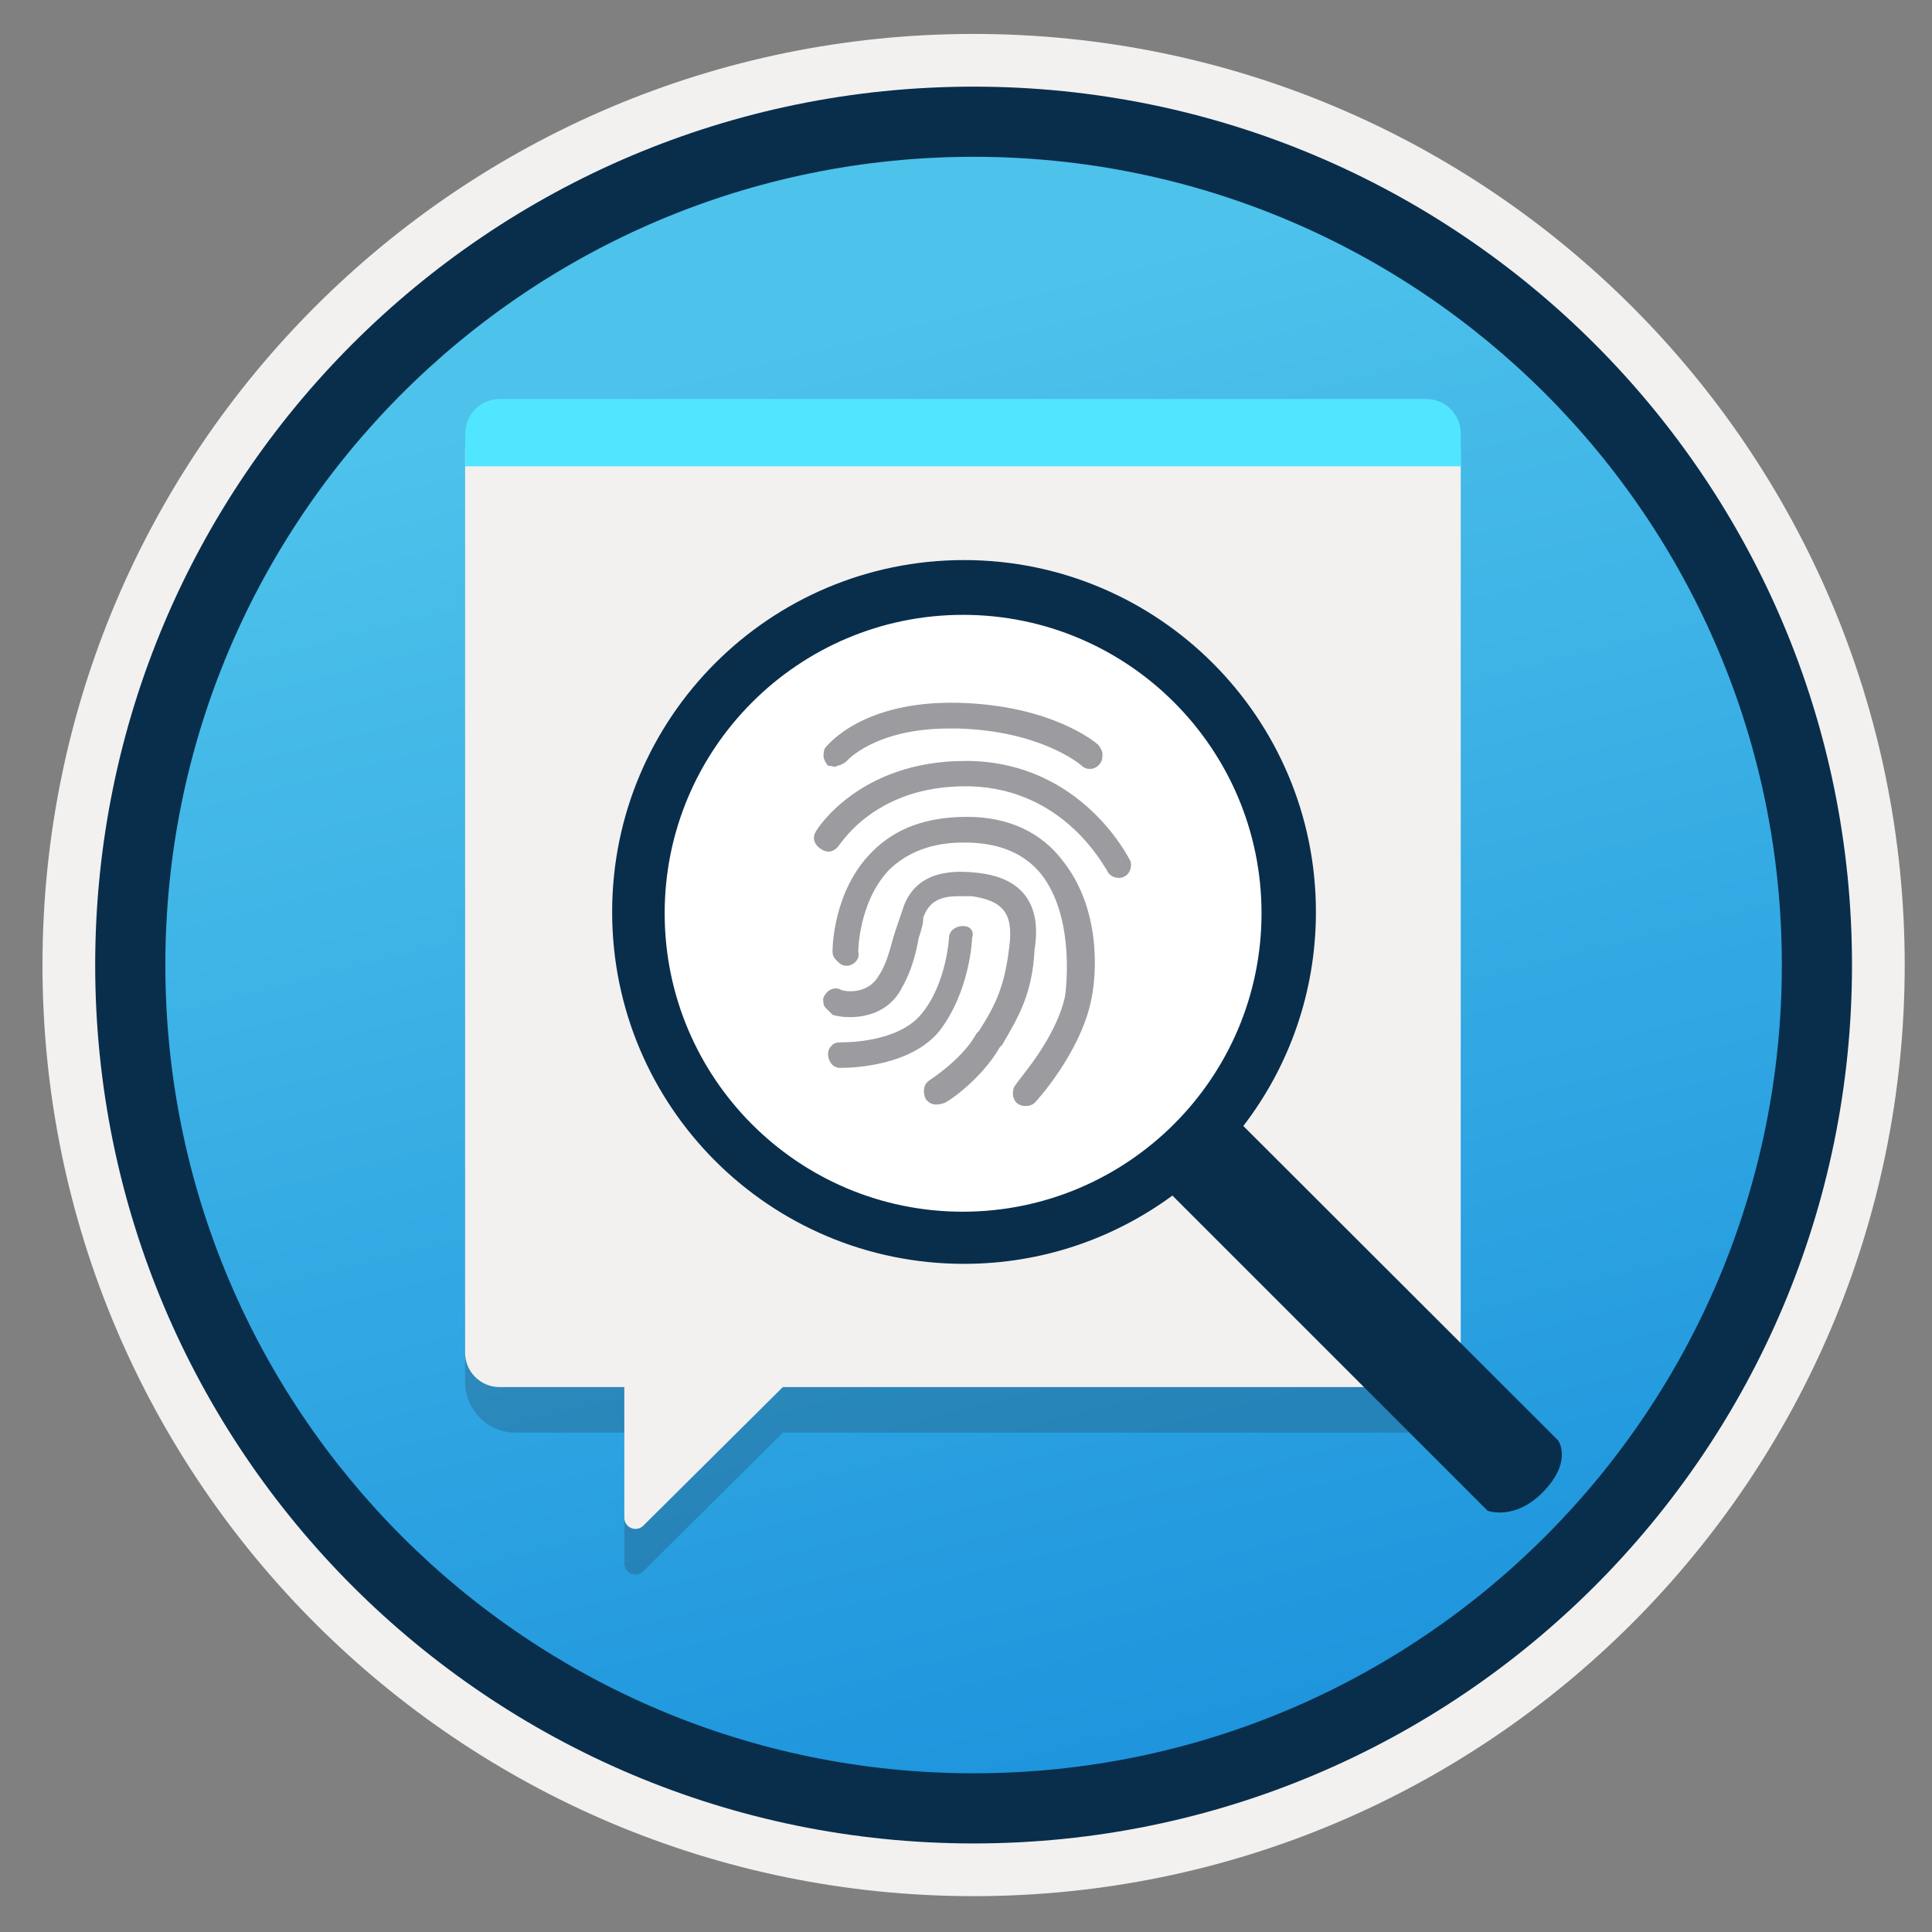
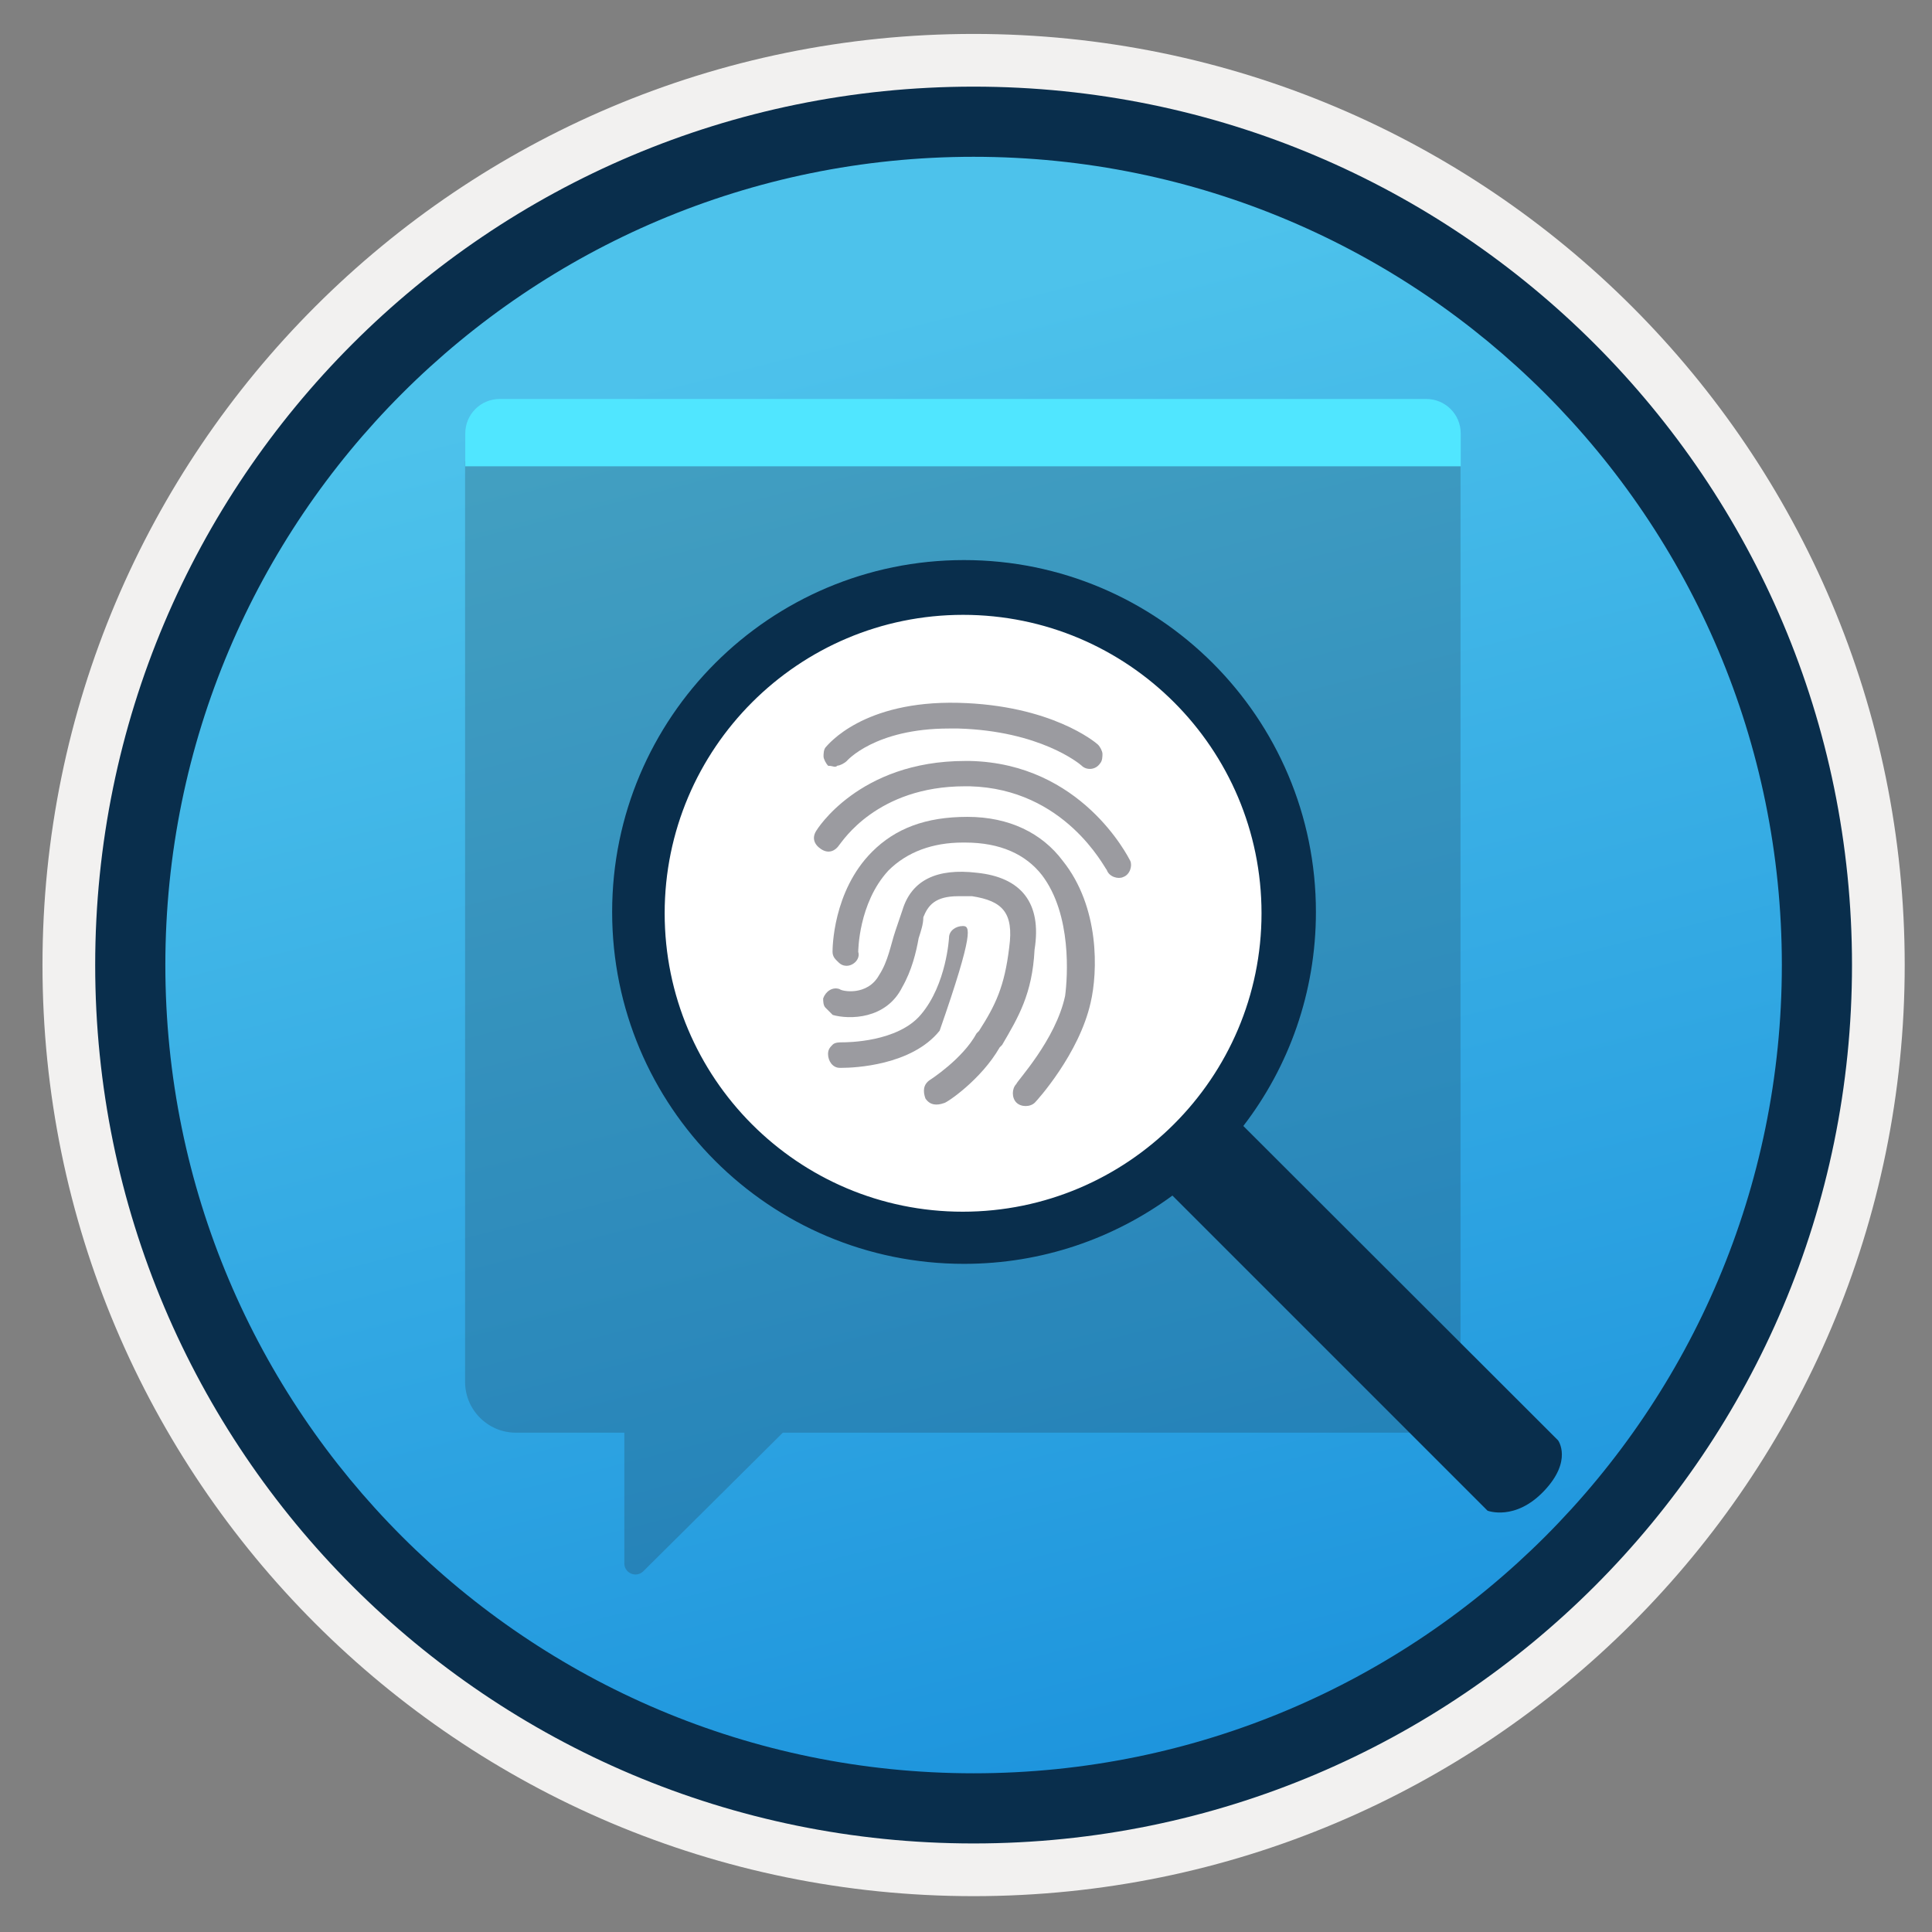
<svg xmlns="http://www.w3.org/2000/svg" width="103" height="103" viewBox="0 0 103 103" fill="none">
  <rect x="0" y="0" width="103" height="103" fill="#808080" stroke="none" />
  <path d="M51.905 98.259C26.055 98.259 5.095 77.309 5.095 51.449C5.095 25.589 26.055 4.639 51.905 4.639C77.755 4.639 98.715 25.599 98.715 51.449C98.715 77.299 77.755 98.259 51.905 98.259Z" fill="url(#paint0_linear)" />
  <path fill-rule="evenodd" clip-rule="evenodd" d="M97.805 51.449C97.805 76.799 77.255 97.349 51.905 97.349C26.555 97.349 6.005 76.799 6.005 51.449C6.005 26.099 26.555 5.549 51.905 5.549C77.255 5.549 97.805 26.099 97.805 51.449ZM51.905 1.809C79.325 1.809 101.545 24.029 101.545 51.449C101.545 78.869 79.315 101.089 51.905 101.089C24.485 101.089 2.265 78.859 2.265 51.449C2.265 24.029 24.485 1.809 51.905 1.809Z" fill="#F2F1F0" />
  <path fill-rule="evenodd" clip-rule="evenodd" d="M94.995 51.449C94.995 75.249 75.705 94.539 51.905 94.539C28.105 94.539 8.815 75.249 8.815 51.449C8.815 27.649 28.105 8.359 51.905 8.359C75.705 8.359 94.995 27.649 94.995 51.449ZM51.905 4.619C77.765 4.619 98.735 25.589 98.735 51.449C98.735 77.309 77.765 98.279 51.905 98.279C26.045 98.279 5.075 77.309 5.075 51.449C5.075 25.589 26.035 4.619 51.905 4.619Z" fill="#092E4C" />
  <path opacity="0.2" d="M77.875 24.6H24.795V73.67C24.795 75.16 26.005 76.38 27.505 76.38H33.285V83.35C33.285 83.87 33.915 84.14 34.295 83.77L41.735 76.38H75.155C76.645 76.38 77.865 75.17 77.865 73.67V24.6H77.875Z" fill="#1F1D21" />
-   <path d="M76.035 22.169H26.635C25.615 22.169 24.795 22.989 24.795 24.009V72.109C24.795 73.129 25.615 73.949 26.635 73.949H33.285V80.919C33.285 81.439 33.915 81.709 34.295 81.339L41.735 73.949H76.035C77.055 73.949 77.875 73.129 77.875 72.109V24.009C77.875 22.999 77.045 22.169 76.035 22.169Z" fill="#F2F1F0" />
  <path d="M77.875 23.11C77.875 22.09 77.055 21.27 76.035 21.27H26.645C25.625 21.27 24.805 22.09 24.805 23.11V24.86H77.875V23.11Z" fill="#50E6FF" />
  <path d="M51.375 65.519C60.709 65.519 68.275 57.953 68.275 48.619C68.275 39.286 60.709 31.719 51.375 31.719C42.042 31.719 34.475 39.286 34.475 48.619C34.475 57.953 42.042 65.519 51.375 65.519Z" fill="white" />
  <path d="M83.065 76.789L66.285 60.029C68.715 56.869 70.155 52.909 70.155 48.619C70.155 38.259 61.745 29.859 51.395 29.859C41.045 29.859 32.635 38.249 32.635 48.619C32.635 58.989 41.025 67.379 51.395 67.379C55.555 67.379 59.385 66.029 62.505 63.739L79.305 80.539C79.305 80.539 80.775 81.109 82.315 79.489C83.855 77.869 83.065 76.789 83.065 76.789ZM35.435 48.689C35.435 39.909 42.565 32.779 51.345 32.779C60.125 32.779 67.255 39.909 67.255 48.689C67.255 57.469 60.105 64.599 51.325 64.599C42.545 64.599 35.435 57.469 35.435 48.689Z" fill="#092E4C" />
-   <path d="M51.335 49.369C50.955 49.369 50.595 49.619 50.595 49.989C50.595 49.989 50.465 52.469 49.105 54.079C47.865 55.569 45.145 55.569 44.895 55.569C44.765 55.569 44.515 55.569 44.395 55.689C44.265 55.819 44.145 55.939 44.145 56.189C44.145 56.569 44.395 56.929 44.765 56.929H44.895C45.515 56.929 48.605 56.809 50.095 54.949C51.705 52.839 51.825 50.119 51.825 49.999C51.955 49.619 51.705 49.369 51.335 49.369Z" fill="#9B9BA0" />
+   <path d="M51.335 49.369C50.955 49.369 50.595 49.619 50.595 49.989C50.595 49.989 50.465 52.469 49.105 54.079C47.865 55.569 45.145 55.569 44.895 55.569C44.765 55.569 44.515 55.569 44.395 55.689C44.265 55.819 44.145 55.939 44.145 56.189C44.145 56.569 44.395 56.929 44.765 56.929H44.895C45.515 56.929 48.605 56.809 50.095 54.949C51.955 49.619 51.705 49.369 51.335 49.369Z" fill="#9B9BA0" />
  <path d="M52.075 46.529C49.965 46.279 48.605 46.909 48.115 48.509C47.985 48.889 47.865 49.249 47.735 49.629C47.485 50.369 47.355 51.239 46.865 51.989C46.245 53.109 44.885 52.859 44.755 52.729C44.375 52.599 44.015 52.859 43.885 53.229C43.885 53.359 43.885 53.609 44.015 53.729C44.145 53.859 44.265 53.979 44.395 54.109C45.265 54.359 47.245 54.359 48.105 52.619C48.605 51.749 48.845 50.759 48.975 50.019C49.095 49.639 49.225 49.279 49.225 48.899C49.475 48.279 49.845 47.779 51.085 47.779C51.335 47.779 51.585 47.779 51.825 47.779C53.435 48.029 54.055 48.649 53.805 50.499C53.555 52.609 53.065 53.599 52.195 54.959L52.065 55.089C51.325 56.459 49.585 57.569 49.585 57.569C49.205 57.819 49.205 58.189 49.335 58.559C49.585 58.939 49.955 58.939 50.325 58.809C50.455 58.809 52.305 57.569 53.295 55.839L53.425 55.709C54.295 54.219 55.035 52.989 55.155 50.629C55.555 48.129 54.435 46.769 52.075 46.529Z" fill="#9B9BA0" />
  <path d="M51.575 43.549C51.575 43.549 51.465 43.549 51.575 43.549C49.345 43.549 47.735 44.169 46.495 45.409C44.385 47.519 44.385 50.609 44.385 50.739C44.385 50.989 44.515 51.119 44.635 51.239C44.755 51.359 44.885 51.489 45.135 51.489C45.515 51.489 45.875 51.109 45.755 50.749C45.755 50.749 45.755 48.149 47.365 46.409C48.355 45.419 49.725 44.919 51.325 44.919H51.455C53.315 44.919 54.675 45.539 55.545 46.649C57.155 48.759 56.915 52.099 56.785 53.089C56.285 55.449 54.185 57.669 54.185 57.789C53.935 58.039 53.935 58.529 54.185 58.779C54.435 59.029 54.925 59.029 55.175 58.779C55.305 58.649 57.535 56.179 58.145 53.449C58.525 51.839 58.645 48.369 56.655 45.889C55.555 44.419 53.805 43.549 51.575 43.549Z" fill="#9B9BA0" />
  <path d="M51.705 40.569C51.585 40.569 51.585 40.569 51.455 40.569C45.765 40.569 43.525 44.279 43.525 44.279C43.275 44.659 43.395 45.019 43.775 45.269C44.155 45.519 44.515 45.399 44.765 45.019C44.895 44.889 46.745 41.919 51.445 41.919C51.575 41.919 51.575 41.919 51.695 41.919C56.775 42.049 58.875 46.259 59.005 46.379C59.135 46.759 59.625 46.879 59.875 46.759C60.255 46.629 60.375 46.139 60.255 45.889C60.125 45.649 57.645 40.699 51.705 40.569Z" fill="#9B9BA0" />
  <path d="M44.645 40.819C44.775 40.819 45.025 40.689 45.145 40.569C45.145 40.569 46.635 38.839 50.595 38.839C50.725 38.839 50.975 38.839 51.095 38.839C55.435 38.969 57.535 40.699 57.665 40.819C57.915 41.069 58.405 41.069 58.655 40.689C58.775 40.559 58.775 40.309 58.775 40.189C58.775 40.059 58.655 39.809 58.525 39.689C58.395 39.569 56.035 37.589 51.085 37.469C46.005 37.349 44.155 39.699 44.025 39.829C43.905 39.959 43.905 40.209 43.905 40.329C43.905 40.459 44.035 40.709 44.155 40.829C44.405 40.819 44.515 40.949 44.645 40.819Z" fill="#9B9BA0" />
  <defs>
    <linearGradient id="paint0_linear" x1="43.34" y1="17.911" x2="97.009" y2="228.053" gradientUnits="userSpaceOnUse">
      <stop stop-color="#4DC2EB" />
      <stop offset="0.585" stop-color="#0078D4" />
    </linearGradient>
  </defs>
</svg>